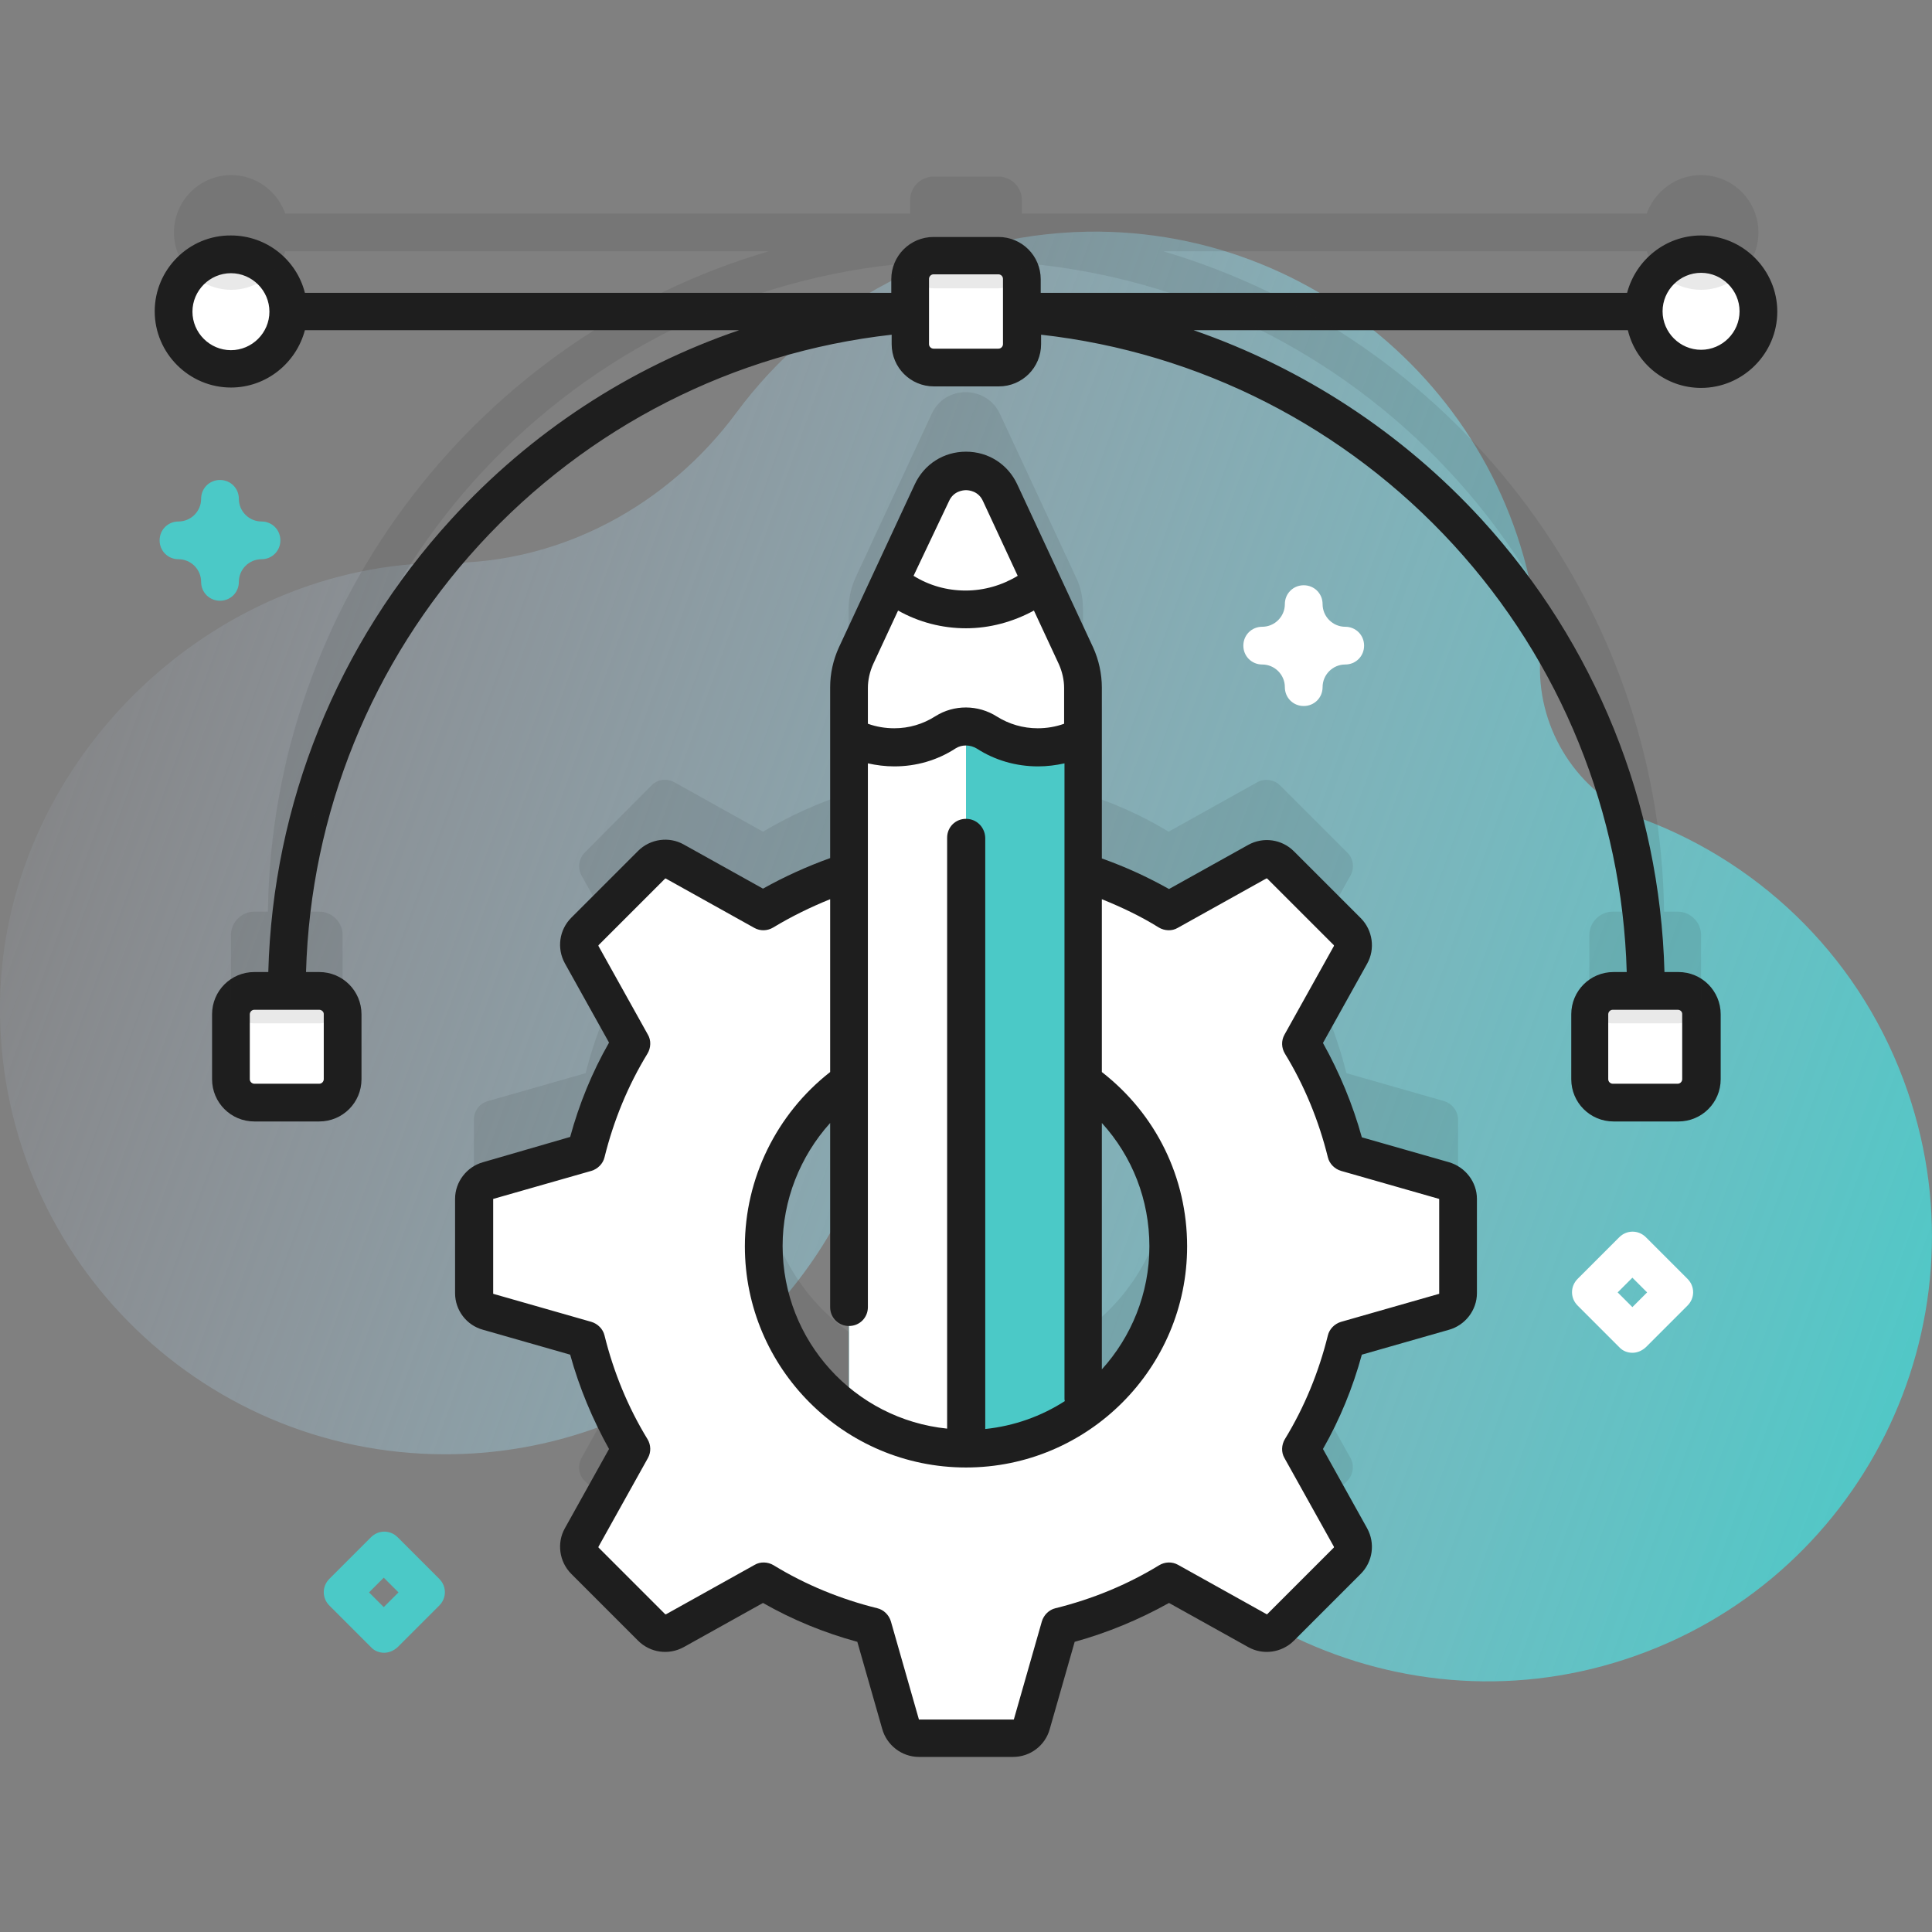
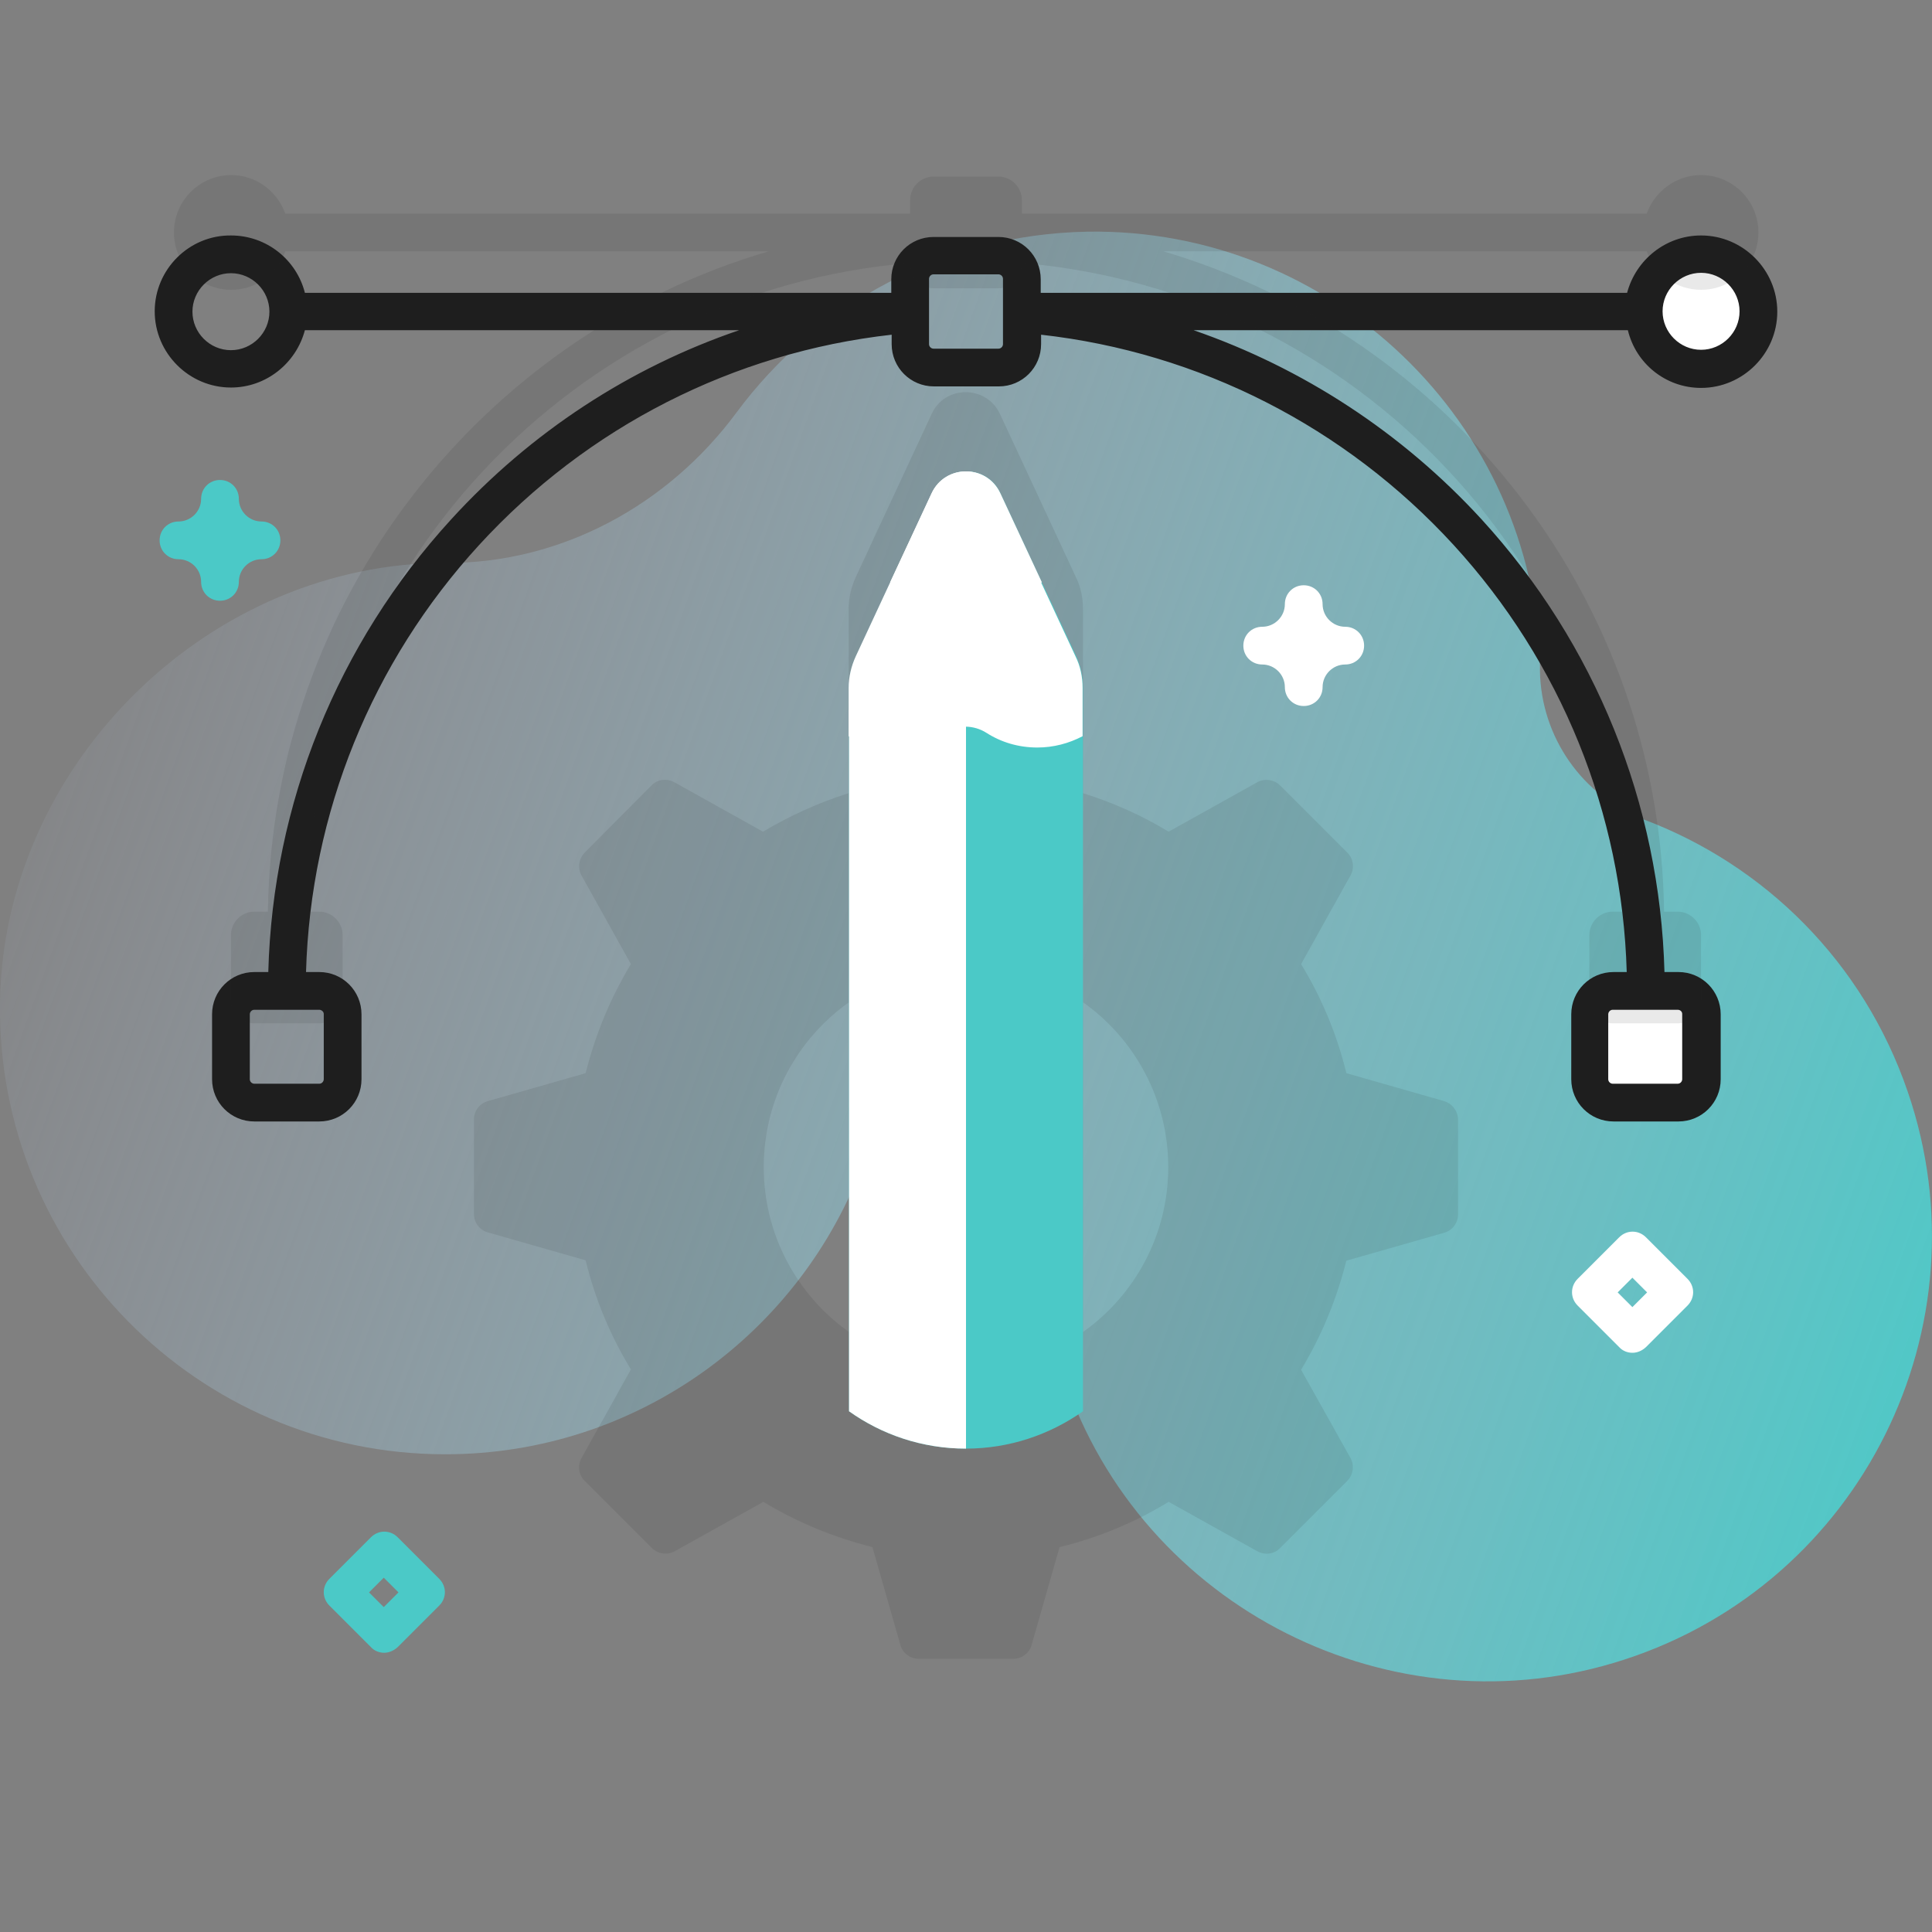
<svg xmlns="http://www.w3.org/2000/svg" version="1.1" id="Capa_1" x="0px" y="0px" viewBox="0 0 512 512" style="enable-background:new 0 0 512 512;" xml:space="preserve">
  <rect x="0" y="0" width="512" height="512" fill="#808080" stroke="none" />
  <style type="text/css">
	.st0{fill:url(#SVGID_1_);}
	.st1{opacity:0.1;fill:#1E1E1E;enable-background:new    ;}
	.st2{fill:#FFFFFF;}
	.st3{fill:#4BC9C7;}
	.st4{fill:#1E1E1E;}
</style>
  <g>
    <linearGradient id="SVGID_1_" gradientUnits="userSpaceOnUse" x1="-7.105" y1="367.028" x2="535.131" y2="170.744" gradientTransform="matrix(1 0 0 -1 0 514)">
      <stop offset="0" style="stop-color:#D2DEFF;stop-opacity:0" />
      <stop offset="1" style="stop-color:#4BC9C7" />
    </linearGradient>
    <path class="st0" d="M505.6,289.4c-11.8-34.6-38.1-60.2-69.9-72.2c-16.4-6.2-27.3-21.9-27.6-39.4c0-0.4,0-0.8,0-1.2   C406.7,112,352.7,60.3,288.1,61.4c-38.1,0.7-71.8,19.4-92.9,47.9c-18.2,24.6-46.5,40-77.1,39.9c-0.9,0-1.8,0-2.7,0   C53.5,150.7,0.8,203.8,0,265.7c-0.9,65.9,52.3,119.7,118,119.7c50.9,0,94.3-32.3,110.9-77.5c4.3-11.8,17.2-18.2,29.3-14.8   c0.2,0,0.3,0.1,0.5,0.1c11.1,3.1,18.5,13.6,17.5,25.1c-1.2,15.4,0.6,31.3,5.8,46.8c20.5,61.1,87.2,94.7,148.5,74.7   C493.2,419.4,526.9,351.6,505.6,289.4L505.6,289.4z" />
    <path class="st1" d="M382.7,291.8l-25.9-7.4c-2.5-10.3-6.6-20.1-12-28.9l13.1-23.5c1.1-2,0.8-4.5-0.9-6.1l-17.7-17.7   c-1.6-1.6-4.1-2-6.1-0.9l-23.5,13.1c-7.1-4.3-14.7-7.7-22.7-10.2v-48.9c0-2.9-0.6-5.8-1.9-8.4l-20.1-43.2c-3.6-7.7-14.6-7.7-18.1,0   l-20.1,43.2c-1.2,2.6-1.9,5.5-1.9,8.4v48.9c-8,2.5-15.6,6-22.7,10.2l-23.5-13.1c-2-1.1-4.5-0.8-6.1,0.9L155,225.9   c-1.6,1.6-2,4.1-0.9,6.1l13.1,23.5c-5.4,8.9-9.4,18.6-12,28.9l-25.9,7.4c-2.2,0.6-3.7,2.6-3.7,4.9v25c0,2.3,1.5,4.3,3.7,4.9   l25.9,7.4c2.5,10.3,6.6,20.1,12,28.9l-13.1,23.5c-1.1,2-0.8,4.5,0.9,6.1l17.7,17.7c1.6,1.6,4.1,2,6.1,0.9l23.5-13.1   c8.9,5.4,18.6,9.4,28.9,12l7.4,25.9c0.6,2.2,2.6,3.7,4.9,3.7h25c2.3,0,4.3-1.5,4.9-3.7l7.4-25.9c10.3-2.5,20.1-6.6,28.9-12   l23.5,13.1c2,1.1,4.5,0.8,6.1-0.9l17.7-17.7c1.6-1.6,2-4.1,0.9-6.1L344.8,363c5.4-8.9,9.4-18.6,12-28.9l25.9-7.4   c2.2-0.6,3.7-2.6,3.7-4.9v-25C386.4,294.5,384.9,292.5,382.7,291.8L382.7,291.8z M202.4,309.3c0-18,8.9-34,22.6-43.7V353   C211.3,343.3,202.4,327.3,202.4,309.3L202.4,309.3z M287,353v-87.4c13.7,9.7,22.6,25.7,22.6,43.7S300.7,343.3,287,353z" />
    <g>
      <path class="st2" d="M444.6,292.1h-17.2c-3.4,0-6.2-2.8-6.2-6.2v-17.2c0-3.4,2.8-6.2,6.2-6.2h17.2c3.4,0,6.2,2.8,6.2,6.2V286    C450.8,289.4,448,292.1,444.6,292.1z" />
-       <path class="st2" d="M84.6,292.1H67.4c-3.4,0-6.2-2.8-6.2-6.2v-17.2c0-3.4,2.8-6.2,6.2-6.2h17.2c3.4,0,6.2,2.8,6.2,6.2V286    C90.8,289.4,88,292.1,84.6,292.1z" />
-       <path class="st2" d="M264.6,97.3h-17.2c-3.4,0-6.2-2.8-6.2-6.2V73.9c0-3.4,2.8-6.2,6.2-6.2h17.2c3.4,0,6.2,2.8,6.2,6.2v17.2    C270.8,94.6,268,97.3,264.6,97.3z" />
      <ellipse transform="matrix(0.924 -0.383 0.383 0.924 2.806 178.925)" class="st2" cx="450.9" cy="82.4" rx="15.2" ry="15.2" />
-       <circle class="st2" cx="61.2" cy="82.5" r="15.2" />
    </g>
-     <path class="st2" d="M382.7,312.8l-25.9-7.4c-2.5-10.3-6.6-20.1-12-28.9l13.1-23.5c1.1-2,0.8-4.5-0.9-6.1l-17.7-17.7   c-1.6-1.6-4.1-2-6.1-0.9l-23.5,13.1c-8.9-5.4-18.6-9.4-28.9-12l-7.4-25.9c-0.6-2.2-2.6-3.7-4.9-3.7h-25c-2.3,0-4.3,1.5-4.9,3.7   l-7.4,25.9c-10.3,2.5-20.1,6.6-28.9,12l-23.5-13.1c-2-1.1-4.5-0.8-6.1,0.9L155,246.9c-1.6,1.6-2,4.1-0.9,6.1l13.1,23.5   c-5.4,8.9-9.4,18.6-12,28.9l-25.9,7.4c-2.2,0.6-3.7,2.6-3.7,4.9v25c0,2.3,1.5,4.3,3.7,4.9l25.9,7.4c2.5,10.3,6.6,20.1,12,28.9   l-13.1,23.5c-1.1,2-0.8,4.5,0.9,6.1l17.7,17.7c1.6,1.6,4.1,2,6.1,0.9l23.5-13.1c8.9,5.4,18.6,9.4,28.9,12l7.4,25.9   c0.6,2.2,2.6,3.7,4.9,3.7h25c2.3,0,4.3-1.5,4.9-3.7l7.4-25.9c10.3-2.5,20.1-6.6,28.9-12l23.5,13.1c2,1.1,4.5,0.8,6.1-0.9l17.7-17.7   c1.6-1.6,2-4.1,0.9-6.1L344.8,384c5.4-8.9,9.4-18.6,12-28.9l25.9-7.4c2.2-0.6,3.7-2.6,3.7-4.9v-25   C386.4,315.5,384.9,313.5,382.7,312.8z M256,383.9c-29.6,0-53.6-24-53.6-53.6s24-53.6,53.6-53.6s53.6,24,53.6,53.6   S285.6,383.9,256,383.9z" />
    <path class="st3" d="M287,182.3V374c-8.8,6.2-19.5,9.9-31,9.9c-11.6,0-22.3-3.7-31-9.9V182.3c0-2.9,0.6-5.8,1.9-8.4l20.1-43.2   c3.6-7.7,14.6-7.7,18.1,0l20.1,43.2C286.4,176.5,287,179.4,287,182.3L287,182.3z" />
    <path class="st2" d="M256,188.1v195.8c-11.6,0-22.3-3.7-31-9.9V188.1H256z" />
    <path class="st2" d="M246.9,130.7l-20.1,43.2c-1.2,2.6-1.9,5.5-1.9,8.4v12.8c3.6,1.9,7.7,3,12,3c5,0,9.7-1.5,13.6-4   c3.3-2.1,7.6-2,10.9,0.1c3.9,2.5,8.5,3.9,13.5,3.9c4.3,0,8.4-1.1,12-3v-12.8c0-2.9-0.6-5.8-1.9-8.4l-20.1-43.2   C261.5,123,250.5,123,246.9,130.7L246.9,130.7z" />
    <path class="st2" d="M246.9,130.7l-11,23.6c5.5,4.5,12.5,7.2,20.1,7.2c7.6,0,14.6-2.7,20.1-7.2l-11-23.6   C261.5,123,250.5,123,246.9,130.7L246.9,130.7z" />
    <path class="st4" d="M450.8,102.8c11.1,0,20.2-9.1,20.2-20.2c0-11.1-9.1-20.2-20.2-20.2c-9.4,0-17.3,6.5-19.6,15.2H275.8v-3.6   c0-6.2-5-11.2-11.2-11.2h-17.2c-6.2,0-11.2,5-11.2,11.2v3.6H80.8c-2.2-8.7-10.1-15.2-19.6-15.2C50.1,62.3,41,71.4,41,82.5   c0,11.1,9.1,20.2,20.2,20.2c9.4,0,17.3-6.5,19.6-15.2h115.1c-29,9.9-55.2,27-76.3,50.1c-30.2,33-47.3,75.4-48.5,120h-3.7   c-6.2,0-11.2,5-11.2,11.2V286c0,6.2,5,11.2,11.2,11.2h17.2c6.2,0,11.2-5,11.2-11.2v-17.2c0-6.2-5-11.2-11.2-11.2h-3.5   c1.2-42.1,17.4-82.1,45.9-113.2c28.7-31.3,67.4-51,109.3-55.7v2.5c0,6.2,5,11.2,11.2,11.2h17.2c6.2,0,11.2-5,11.2-11.2v-2.5   c41.9,4.7,80.6,24.4,109.3,55.7c28.5,31.1,44.7,71.1,45.9,113.2h-3.5c-6.2,0-11.2,5-11.2,11.2V286c0,6.2,5,11.2,11.2,11.2h17.2   c6.2,0,11.2-5,11.2-11.2v-17.2c0-6.2-5-11.2-11.2-11.2h-3.7c-1.2-44.6-18.3-87-48.5-120c-21.1-23-47.4-40.1-76.3-50.1h115.1   C433.5,96.3,441.4,102.8,450.8,102.8L450.8,102.8z M85.8,268.7V286c0,0.6-0.5,1.2-1.2,1.2H67.4c-0.6,0-1.2-0.5-1.2-1.2v-17.2   c0-0.6,0.5-1.2,1.2-1.2h17.2C85.2,267.6,85.8,268.1,85.8,268.7z M445.8,268.7V286c0,0.6-0.5,1.2-1.2,1.2h-17.2   c-0.6,0-1.2-0.5-1.2-1.2v-17.2c0-0.6,0.5-1.2,1.2-1.2h17.2C445.3,267.6,445.8,268.1,445.8,268.7z M450.8,72.3   c5.6,0,10.2,4.6,10.2,10.2s-4.6,10.2-10.2,10.2s-10.2-4.6-10.2-10.2S445.2,72.3,450.8,72.3z M61.2,92.8c-5.6,0-10.2-4.6-10.2-10.2   s4.6-10.2,10.2-10.2s10.2,4.6,10.2,10.2S66.8,92.8,61.2,92.8z M265.8,91.2c0,0.6-0.5,1.2-1.2,1.2h-17.2c-0.6,0-1.2-0.5-1.2-1.2   V73.9c0-0.6,0.5-1.2,1.2-1.2h17.2c0.6,0,1.2,0.5,1.2,1.2V91.2z" />
-     <path class="st4" d="M384,308l-23.1-6.6c-2.4-8.7-5.9-17.1-10.3-25l11.7-21c2.2-3.9,1.5-8.9-1.7-12.1l-17.7-17.7   c-3.2-3.2-8.1-3.9-12.1-1.7l-21,11.7c-5.7-3.2-11.6-5.9-17.8-8.1v-45.3c0-3.6-0.8-7.3-2.3-10.6l-20.1-43.2   c-2.5-5.4-7.7-8.7-13.6-8.7c-5.9,0-11.1,3.3-13.6,8.7l-20.1,43.2c-1.5,3.3-2.3,6.9-2.3,10.5v45.3c-6.1,2.2-12.1,4.9-17.8,8.1   l-21-11.7c-3.9-2.2-8.9-1.5-12.1,1.7l-17.7,17.7c-3.2,3.2-3.9,8.1-1.7,12.1l11.7,21c-4.5,7.9-7.9,16.2-10.3,25L128,308   c-4.3,1.2-7.4,5.2-7.4,9.7v25c0,4.5,3,8.5,7.4,9.7l23.1,6.6c2.4,8.7,5.9,17.1,10.3,25l-11.7,21c-2.2,3.9-1.5,8.9,1.7,12.1   l17.7,17.7c3.2,3.2,8.1,3.9,12.1,1.7l21-11.7c7.9,4.5,16.2,7.9,25,10.3l6.6,23.1c1.2,4.3,5.2,7.4,9.7,7.4h25c4.5,0,8.5-3,9.7-7.4   l6.6-23.1c8.7-2.4,17.1-5.9,25-10.3l21,11.7c3.9,2.2,8.9,1.5,12.1-1.7l17.7-17.7c3.2-3.2,3.9-8.1,1.7-12.1l-11.7-21   c4.5-7.9,7.9-16.2,10.3-25l23.1-6.6c4.3-1.2,7.4-5.2,7.4-9.7v-25C391.4,313.3,388.4,309.3,384,308L384,308z M256,217   c-2.8,0-5,2.2-5,5v156.6c-24.5-2.5-43.6-23.2-43.6-48.4c0-12.1,4.6-23.7,12.6-32.6v48.8c0,2.8,2.2,5,5,5s5-2.2,5-5V202.3   c2.3,0.5,4.6,0.8,7,0.8c5.8,0,11.4-1.6,16.3-4.8c1.6-1,3.8-1,5.6,0.1c4.8,3.1,10.4,4.7,16.2,4.7c2.4,0,4.7-0.3,7-0.8v168.3   c0,0.2,0,0.5,0.1,0.7c-6.2,4-13.4,6.6-21.1,7.4V222C261,219.2,258.8,217,256,217L256,217z M292,297.6c8.1,8.9,12.6,20.4,12.6,32.7   c0,12.5-4.8,24-12.6,32.6V297.6z M251.5,132.8c1.2-2.7,3.8-2.9,4.5-2.9c0.7,0,3.3,0.2,4.5,2.9l9.2,19.8c-4.1,2.5-8.9,3.9-13.8,3.9   c-4.9,0-9.6-1.3-13.8-3.9L251.5,132.8z M231.4,176l6.6-14.2c5.5,3.1,11.7,4.7,18,4.7c6.3,0,12.5-1.7,18-4.7l6.6,14.2   c0.9,2,1.4,4.2,1.4,6.3v9.5c-2.2,0.8-4.6,1.2-7,1.2c-3.9,0-7.6-1.1-10.8-3.1c-5-3.2-11.4-3.2-16.3-0.1c-3.3,2.1-7,3.2-10.9,3.2   c-2.4,0-4.8-0.4-7-1.2v-9.5C230,180.2,230.5,178,231.4,176z M381.4,342.8c0,0.1,0,0.1-0.1,0.1l-25.9,7.4c-1.7,0.5-3.1,1.9-3.5,3.6   c-2.4,9.7-6.2,19-11.4,27.5c-0.9,1.5-1,3.5-0.1,5l13.1,23.5c0,0,0,0.1,0,0.2l-17.7,17.7c0,0-0.1,0-0.1,0l-23.5-13.1   c-1.6-0.9-3.5-0.8-5,0.1c-8.5,5.2-17.8,9-27.5,11.4c-1.7,0.4-3.1,1.8-3.6,3.5l-7.4,25.9c0,0.1-0.1,0.1-0.1,0.1h-25   c-0.1,0-0.1,0-0.1-0.1l-7.4-25.9c-0.5-1.7-1.9-3.1-3.6-3.5c-9.7-2.4-19-6.2-27.5-11.4c-1.5-0.9-3.5-1-5-0.1l-23.5,13.1   c-0.1,0-0.1,0-0.2,0l-17.7-17.7c0,0,0-0.1,0-0.2l13.1-23.5c0.9-1.6,0.8-3.5-0.1-5c-5.2-8.5-9-17.8-11.4-27.5   c-0.4-1.7-1.8-3.1-3.5-3.6l-25.9-7.4c-0.1,0-0.1-0.1-0.1-0.1v-25c0-0.1,0-0.1,0.1-0.1l25.9-7.4c1.7-0.5,3.1-1.9,3.5-3.6   c2.4-9.7,6.2-19,11.4-27.5c0.9-1.5,1-3.5,0.1-5l-13.1-23.5c0-0.1,0-0.1,0-0.2l17.7-17.7c0,0,0.1,0,0.1,0l23.5,13.1   c1.6,0.9,3.5,0.8,5-0.1c4.8-2.9,9.9-5.4,15.1-7.5v45.8c-14.2,11.1-22.6,28.2-22.6,46.2c0,32.3,26.3,58.6,58.6,58.6   s58.6-26.3,58.6-58.6c0-18.2-8.2-35-22.6-46.2v-45.8c5.2,2.1,10.3,4.5,15.1,7.5c1.5,0.9,3.5,1,5,0.1l23.5-13.1c0,0,0.1,0,0.2,0   l17.7,17.7c0,0,0,0.1,0,0.2l-13.1,23.5c-0.9,1.6-0.8,3.5,0.1,5c5.2,8.5,9,17.8,11.4,27.5c0.4,1.7,1.8,3.1,3.5,3.6l25.9,7.4   c0.1,0,0.1,0.1,0.1,0.1L381.4,342.8z" />
    <path class="st1" d="M450.8,76.8c8.4,0,15.2-6.8,15.2-15.2s-6.8-15.2-15.2-15.2c-6.6,0-12.3,4.3-14.4,10.2H270.8v-3.6   c0-3.4-2.8-6.2-6.2-6.2h-17.2c-3.4,0-6.2,2.8-6.2,6.2v3.6H75.6c-2.1-5.9-7.7-10.2-14.3-10.2c-8.4,0-15.2,6.8-15.2,15.2   s6.8,15.2,15.2,15.2c6.6,0,12.3-4.3,14.3-10.2h128.1C127.8,88.9,72.1,158.8,71,241.6h-3.6c-3.4,0-6.2,2.8-6.2,6.2V265   c0,3.4,2.8,6.2,6.2,6.2h17.2c3.4,0,6.2-2.8,6.2-6.2v-17.2c0-3.4-2.8-6.2-6.2-6.2H81c1.3-90.4,71.4-164.5,160.2-171.9v0.5   c0,3.4,2.8,6.2,6.2,6.2h17.2c3.4,0,6.2-2.8,6.2-6.2v-0.5c88.8,7.5,158.9,81.5,160.2,171.9h-3.6c-3.4,0-6.2,2.8-6.2,6.2V265   c0,3.4,2.8,6.2,6.2,6.2h17.2c3.4,0,6.2-2.8,6.2-6.2v-17.2c0-3.4-2.8-6.2-6.2-6.2H441c-1.1-82.8-56.8-152.6-132.7-175h128.1   C438.5,72.5,444.1,76.8,450.8,76.8L450.8,76.8z" />
    <g>
      <path class="st3" d="M58.3,159.2c-2.8,0-5-2.2-5-5c0-3.3-2.7-6-6-6c-2.8,0-5-2.2-5-5s2.2-5,5-5c3.3,0,6-2.7,6-6c0-2.8,2.2-5,5-5    s5,2.2,5,5c0,3.3,2.7,6,6,6c2.8,0,5,2.2,5,5s-2.2,5-5,5c-3.3,0-6,2.7-6,6C63.3,157,61.1,159.2,58.3,159.2z" />
      <path class="st2" d="M345.5,187.1c-2.8,0-5-2.2-5-5c0-3.3-2.7-6-6-6c-2.8,0-5-2.2-5-5s2.2-5,5-5c3.3,0,6-2.7,6-6c0-2.8,2.2-5,5-5    s5,2.2,5,5c0,3.3,2.7,6,6,6c2.8,0,5,2.2,5,5s-2.2,5-5,5c-3.3,0-6,2.7-6,6C350.5,184.9,348.3,187.1,345.5,187.1z" />
      <path class="st3" d="M101.8,438c-1.3,0-2.6-0.5-3.5-1.5l-11-11c-2-2-2-5.1,0-7.1l11-11c2-2,5.1-2,7.1,0l11,11c2,2,2,5.1,0,7.1    l-11,11C104.3,437.5,103,438,101.8,438z M97.8,422l3.9,3.9l3.9-3.9l-3.9-3.9L97.8,422z" />
      <path class="st2" d="M432.6,358.5c-1.3,0-2.6-0.5-3.5-1.5l-11-11c-2-2-2-5.1,0-7.1l11-11c2-2,5.1-2,7.1,0l11,11c2,2,2,5.1,0,7.1    l-11,11C435.1,358,433.9,358.5,432.6,358.5z M428.7,342.5l3.9,3.9l3.9-3.9l-3.9-3.9L428.7,342.5z" />
    </g>
  </g>
</svg>